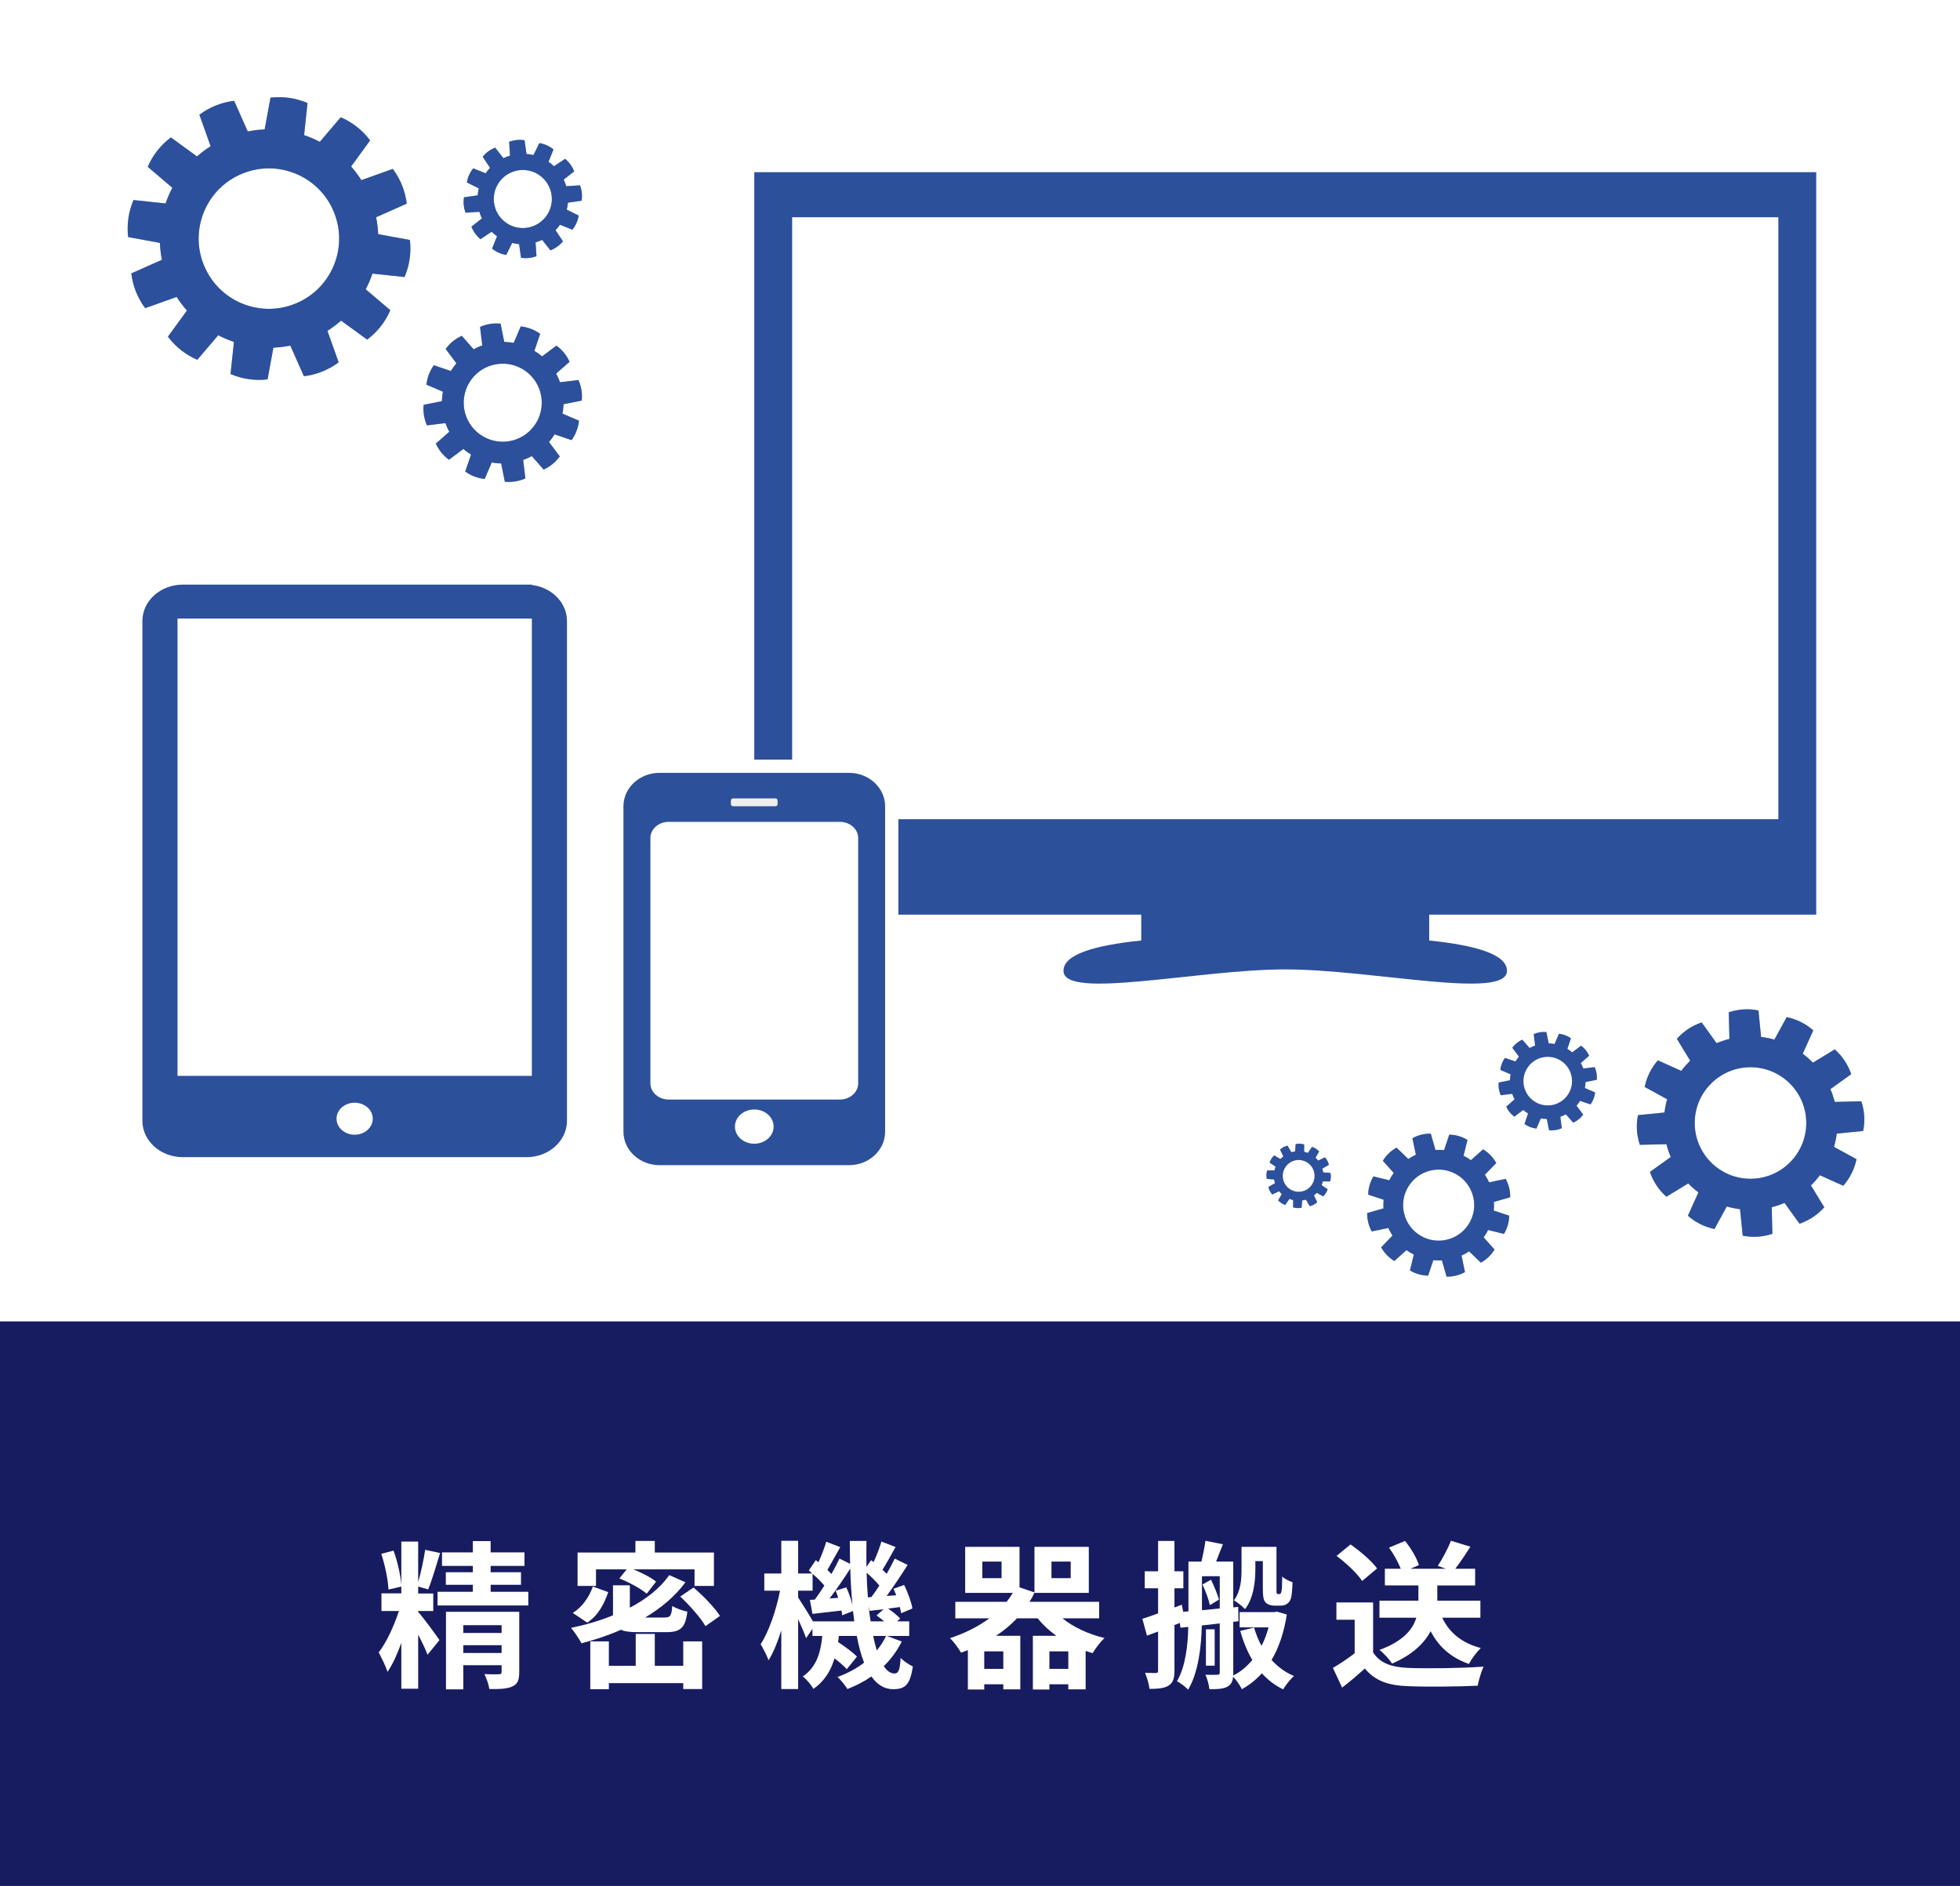
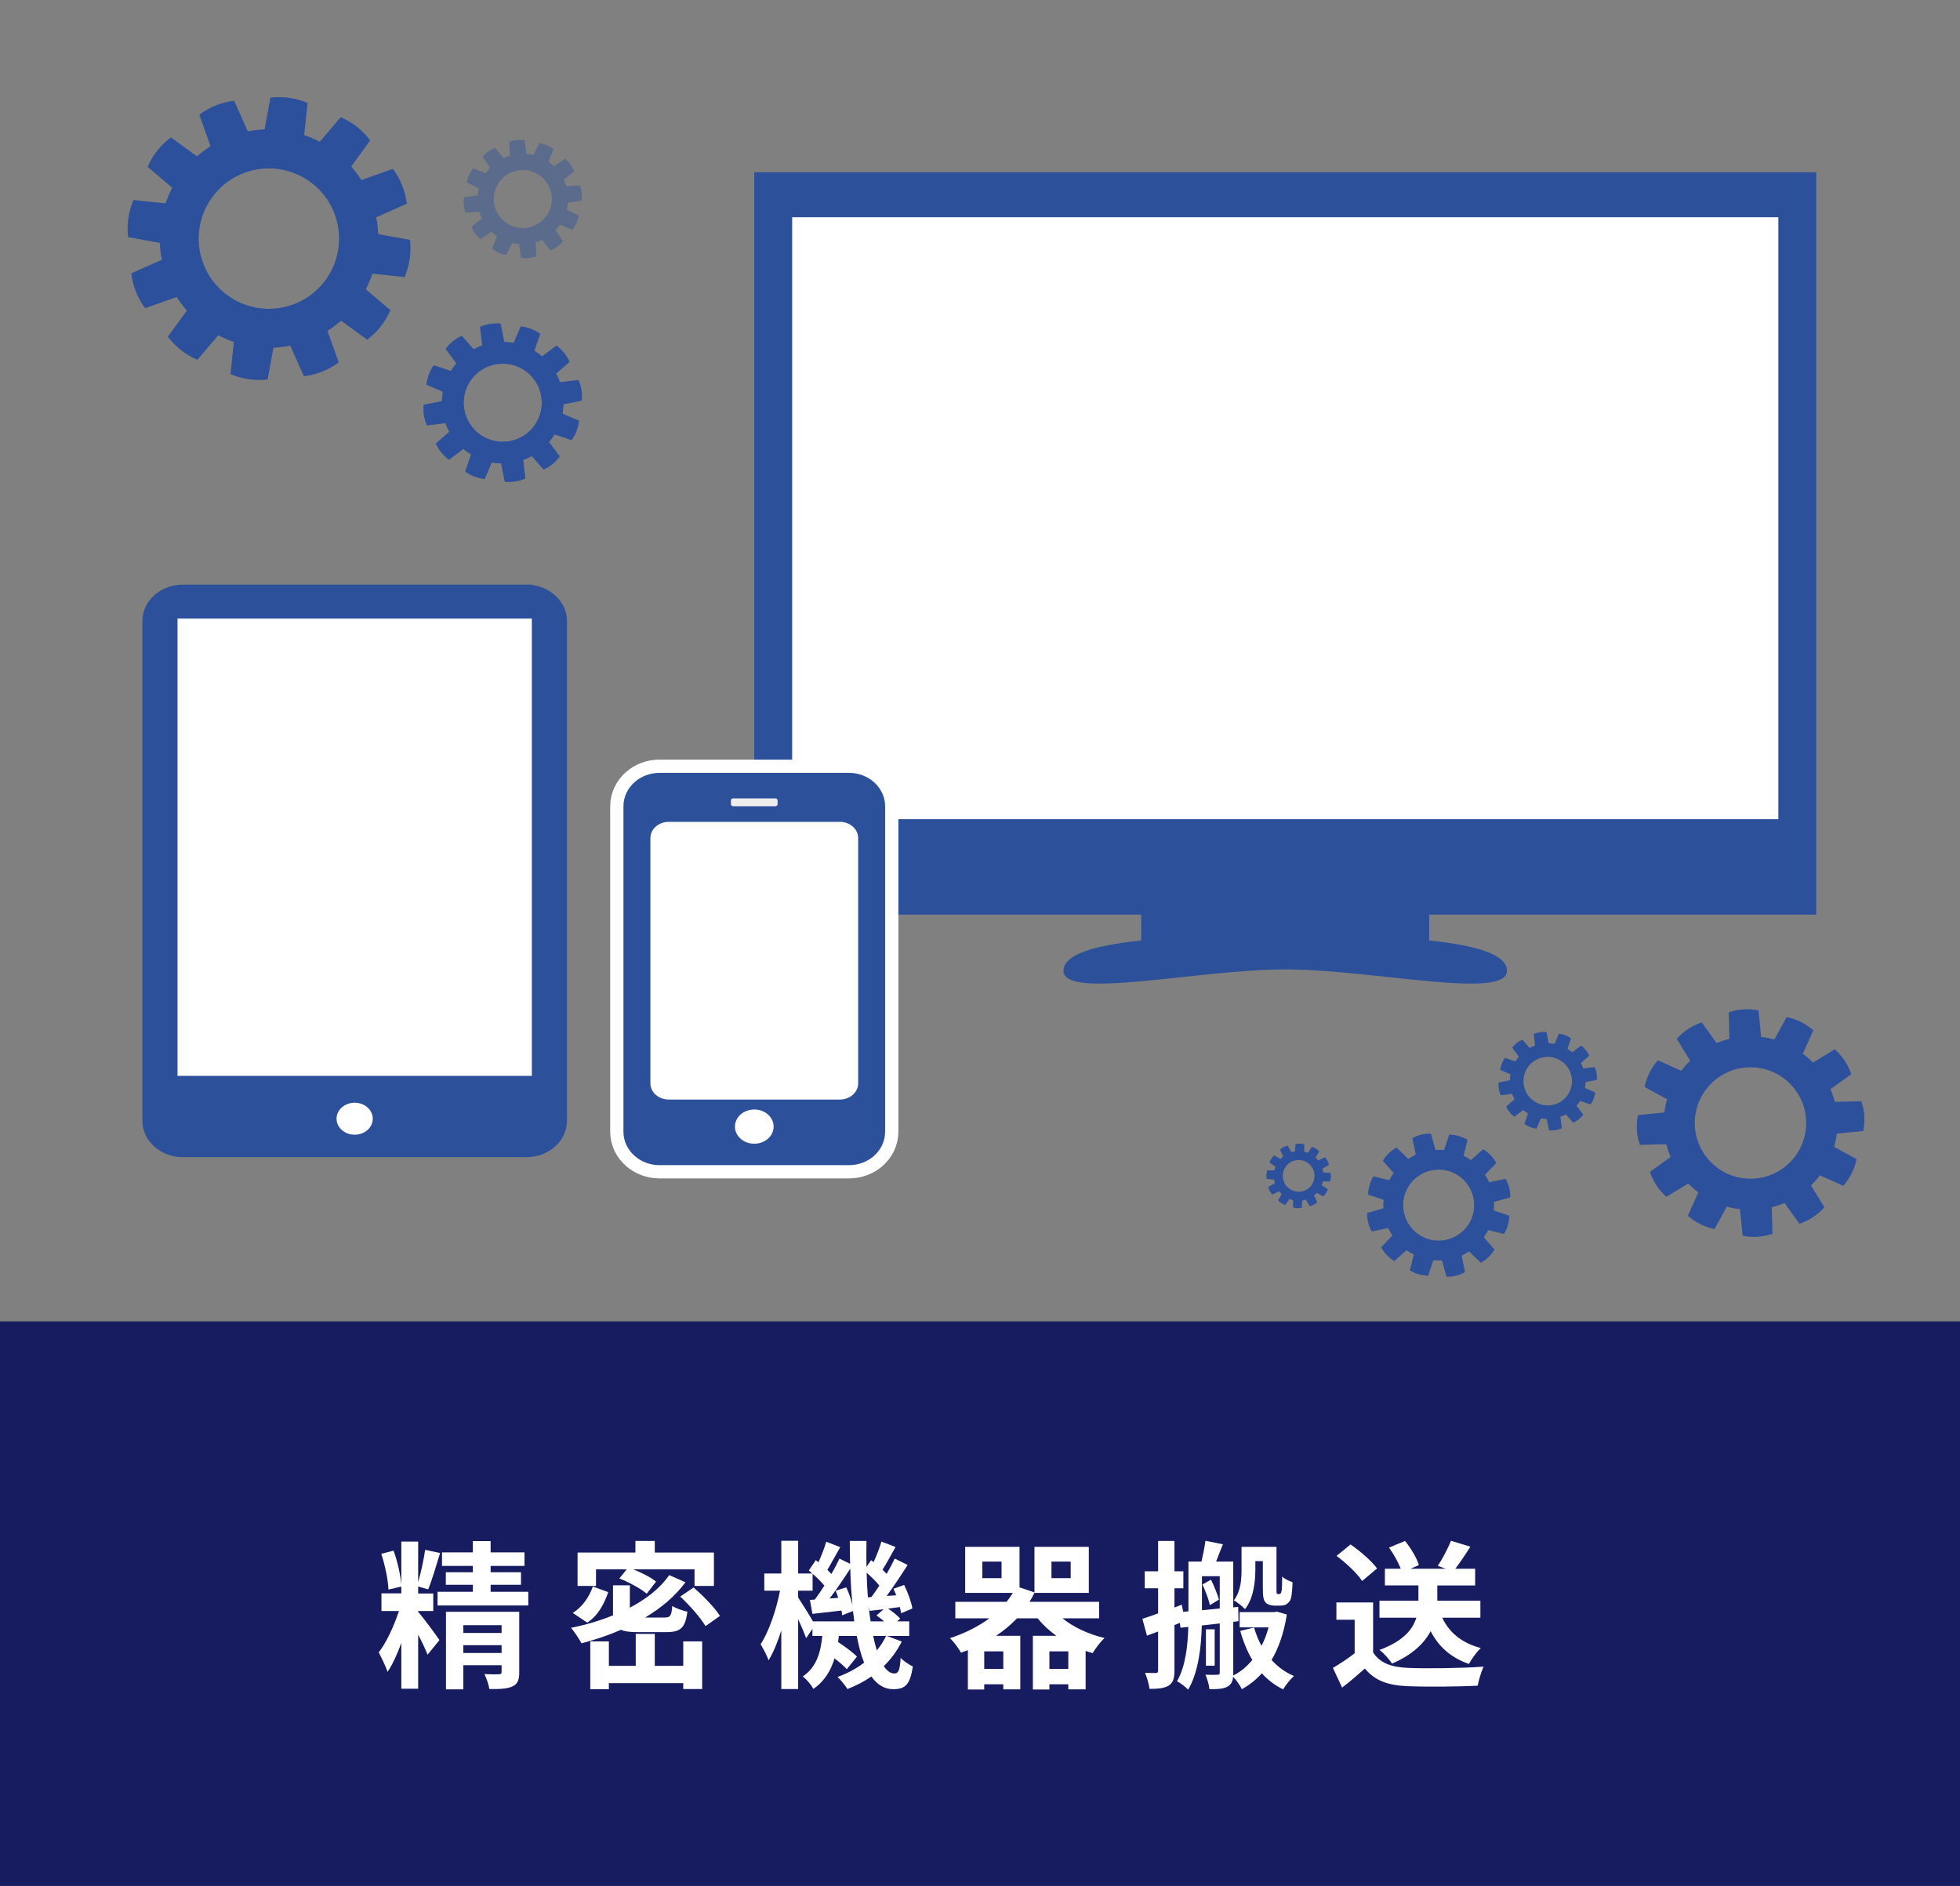
<svg xmlns="http://www.w3.org/2000/svg" id="_レイヤー_1" viewBox="0 0 370 356.07">
  <rect x="0" y="0" width="370" height="356.07" fill="#808080" stroke="none" />
  <defs>
    <style>.cls-1,.cls-2,.cls-3,.cls-4{fill:#fff;}.cls-2{stroke-miterlimit:10;}.cls-2,.cls-3{stroke:#fff;stroke-width:10px;}.cls-5,.cls-6,.cls-7,.cls-8{fill:#2d509b;}.cls-5,.cls-7,.cls-4{stroke:#2d509b;}.cls-5,.cls-4{stroke-width:2px;}.cls-3,.cls-7{stroke-linecap:round;stroke-linejoin:round;}.cls-6{opacity:.44;}.cls-9{fill:#eeeeef;}.cls-7{stroke-width:5px;}.cls-10{fill:#171c61;}</style>
  </defs>
-   <rect class="cls-1" width="370" height="250" />
  <rect class="cls-10" y="249.49" width="370" height="106.59" />
  <g>
    <path class="cls-1" d="M79,304.41c.78,.84,3.39,4.38,3.96,5.25l-2.25,2.76c-.36-.96-1.05-2.43-1.77-3.78v10.2h-3.18v-8.64c-.78,2.13-1.65,4.08-2.61,5.46-.33-1.08-1.14-2.67-1.65-3.69,1.47-1.86,2.91-5.07,3.81-7.8h-3.3v-3.33h3.75v-1.29l-2.43,.57c-.06-1.8-.66-4.65-1.35-6.75l2.31-.6c.75,2.01,1.32,4.62,1.47,6.45v-8.16h3.18v7.65c.54-1.83,1.05-4.29,1.32-6.09l2.82,.6c-.72,2.34-1.53,5.13-2.25,6.87l-1.89-.54v1.32h2.85v3.3h-2.85v.3l.06-.06Zm20.73-3.87v2.58h-17.13v-2.58h6.66v-1.32h-5.1v-2.37h5.1v-1.2h-5.82v-2.55h5.82v-2.13h3.36v2.13h6.39v2.55h-6.39v1.2h5.73v2.37h-5.73v1.32h7.11Zm-1.71,15.18c0,1.47-.3,2.25-1.32,2.7-.96,.45-2.4,.51-4.32,.48-.12-.84-.54-2.01-.93-2.82,1.11,.06,2.37,.06,2.73,.03,.39,0,.51-.12,.51-.45v-1.26h-7.23v4.56h-3.27v-14.64h13.83v11.4Zm-10.56-8.88v1.47h7.23v-1.47h-7.23Zm7.23,5.25v-1.47h-7.23v1.47h7.23Z" />
    <path class="cls-1" d="M120.4,308.16c-1.44,0-2.46-.12-3.18-.45-2.37,1.05-4.89,1.89-7.44,2.55-.42-.75-1.35-2.19-1.98-2.91,2.76-.57,5.46-1.35,7.92-2.37v-5.67h3.18v4.23c3.09-1.62,5.7-3.66,7.44-6.15l3.06,1.35c-1.95,2.64-4.59,4.86-7.62,6.66h3.63c1.14,0,1.35-.3,1.5-2.19,.66,.45,1.98,.9,2.85,1.08-.39,3.09-1.29,3.87-4.05,3.87h-5.31Zm-5.58-7.56c-.75,2.22-1.92,4.44-3.96,5.76l-2.73-1.83c1.83-1.14,3.12-3.06,3.78-4.98l2.91,1.05Zm-2.31-1.17h-3.48v-6.3h10.92v-2.19h3.66v2.19h11.16v6.3h-3.66v-3.12h-11.55c1.59,.63,3.33,1.53,4.29,2.31l-1.77,2.28c-1.11-.96-3.33-2.16-5.16-2.88l1.38-1.71h-5.79v3.12Zm16.47,10.47h3.57v9h-3.57v-1.11h-14.04v1.14h-3.51v-9.03h3.51v4.62h5.07v-6.03h3.6v6.03h5.37v-4.62Zm1.95-10.17c1.77,1.53,3.99,3.78,4.98,5.37l-2.73,1.92c-.9-1.56-3-3.93-4.77-5.58l2.52-1.71Z" />
    <path class="cls-1" d="M170.23,309.93c-.87,1.74-2.01,3.3-3.39,4.65,.6,.9,1.26,1.38,2.01,1.38s1.02-.57,1.17-2.94c.66,.69,1.62,1.29,2.31,1.62-.54,3.39-1.38,4.29-3.72,4.29-1.68,0-3.03-.87-4.11-2.4-1.38,.96-2.91,1.74-4.53,2.37-.39-.66-1.26-1.71-1.86-2.28,1.89-.69,3.57-1.59,5.01-2.7-.57-1.44-1.02-3.12-1.38-5.04h-3.39c-.03,.39-.09,.78-.15,1.14,1.32,.87,2.79,1.95,3.57,2.76l-1.92,2.37c-.51-.57-1.38-1.32-2.31-2.04-.69,2.28-1.86,4.29-3.99,5.76-.39-.72-1.29-1.83-2.01-2.34,2.64-1.77,3.39-4.62,3.69-7.65h-1.86v-1.35l-1.2,1.77c-.3-.9-.9-2.28-1.5-3.6v13.2h-3.18v-11.07c-.69,2.19-1.5,4.2-2.4,5.64-.33-.93-1.02-2.22-1.5-3.03,1.56-2.37,2.97-6.54,3.66-10.11h-2.97v-3.24h3.21v-6.18h3.18v6.18h2.67c-.21-.21-.45-.39-.66-.57l1.32-1.95,.51,.39c.57-1.26,1.14-2.76,1.47-3.87l2.64,1.02c-.84,1.44-1.71,3.09-2.43,4.29,.27,.27,.54,.54,.75,.78,.6-1.02,1.11-2.01,1.53-2.91l2.01,.99c-.03-1.41-.06-2.85-.06-4.32h3.15c-.03,1.68-.03,3.3,0,4.89l.87-1.26,.48,.36c.57-1.23,1.14-2.73,1.47-3.87l2.67,1.02c-.84,1.5-1.71,3.12-2.46,4.29,.27,.27,.54,.54,.78,.78,.57-.99,1.11-2.01,1.53-2.88l2.43,1.2c-1.2,1.89-2.64,4.08-3.96,5.85l1.8-.12c-.15-.42-.33-.84-.51-1.23l2.01-.72c.69,1.41,1.38,3.27,1.56,4.44l-2.13,.9c-.06-.33-.12-.75-.24-1.17l-2.22,.3c.87,.57,1.8,1.32,2.28,1.89l-.57,.51h2.28v2.76h-4.2l2.79,1.05Zm-8.97-3.81c-.06-.63-.15-1.29-.24-1.95l-2.04,.81c-.03-.27-.06-.57-.12-.9-1.95,.21-3.81,.45-5.49,.63l-.48-2.64,.93-.06c.57-.78,1.2-1.68,1.8-2.64-.57-.69-1.41-1.53-2.22-2.22v3.18h-2.73v1.29c.63,.93,2.07,3.24,2.79,4.5h7.8Zm-1.5-6.42c.48,1.02,.93,2.31,1.17,3.36-.21-2.19-.36-4.5-.42-6.9-1.2,1.86-2.61,3.96-3.9,5.64l1.62-.12c-.15-.48-.3-.93-.48-1.35l2.01-.63Zm4.74,1.83c.48-.63,.99-1.38,1.5-2.16-.63-.78-1.53-1.68-2.4-2.43,.03,1.62,.12,3.15,.24,4.65l.66-.06Zm2.4,4.59c-.45-.39-.96-.78-1.44-1.11l1.35-1.17c-.93,.09-1.8,.21-2.64,.3l-.18-.84c.09,.99,.21,1.92,.36,2.82h2.55Zm-2.07,2.76c.21,.99,.45,1.92,.69,2.73,.69-.84,1.29-1.74,1.74-2.73h-2.43Z" />
    <path class="cls-1" d="M200.56,305.55c2.1,1.68,4.92,3,7.95,3.72-.78,.69-1.74,2.01-2.25,2.85-.45-.12-.9-.27-1.32-.42v7.26h-3.27v-.96h-3.57v.99h-3.12v-10.14h4.44c-1.35-.96-2.55-2.07-3.54-3.3h-3.9c-1.17,1.23-2.49,2.34-3.96,3.3h4.59v10.11h-3.21v-.96h-3.6v.99h-3.09v-7.44c-.42,.18-.84,.33-1.29,.48-.42-.75-1.41-2.13-2.1-2.73,2.82-.93,5.34-2.19,7.44-3.75h-6.42v-3.12h9.69c.42-.54,.81-1.11,1.17-1.68h-9v-8.7h10.26v7.65l2.82,.96v-8.61h10.26v8.7h-10.26v-.03c-.27,.6-.6,1.17-.93,1.71h13.14v3.12h-6.93Zm-11.49-10.71h-3.63v3.12h3.63v-3.12Zm.33,16.95h-3.6v3.3h3.6v-3.3Zm12.27,3.3v-3.3h-3.57v3.3h3.57Zm-3.18-17.13h3.63v-3.12h-3.63v3.12Z" />
    <path class="cls-1" d="M242.92,304.83c-.54,3.45-1.53,6.3-2.88,8.58,1.17,1.29,2.58,2.34,4.23,3.03-.69,.6-1.59,1.74-2.04,2.52-1.56-.75-2.88-1.77-4.02-3.03-1.11,1.23-2.37,2.22-3.78,3-.33-.69-1.02-1.74-1.65-2.34-.09,.87-.36,1.41-.96,1.8-.78,.48-1.86,.54-3.51,.54-.06-.75-.42-2.01-.75-2.73,.96,.03,1.95,.03,2.28,0,.33,0,.42-.09,.42-.45v-9.24l-3.39,.39c-.09,3.96-.63,8.85-2.58,12.12-.42-.48-1.53-1.32-2.1-1.59,1.65-2.88,2.04-6.84,2.13-10.26l-1.47,.15-.12-.9-1.02,.39v8.61c0,1.47-.27,2.28-1.08,2.82-.84,.51-1.95,.63-3.63,.63-.09-.84-.48-2.16-.84-3.03,.87,.03,1.74,.03,2.04,.03,.33,0,.42-.12,.42-.48v-7.35c-.72,.27-1.44,.54-2.1,.78l-.87-3.18c.84-.27,1.86-.6,2.97-1.02v-4.74h-2.52v-3.21h2.52v-5.73h3.09v5.73h1.68v3.21h-1.68v3.63l1.38-.54,.27,1.35,.99-.09v-9.39h2.46c.3-1.29,.6-2.79,.75-3.93l3.3,.66c-.45,1.08-.9,2.25-1.29,3.27h3.24v8.64l.93-.09,.06,2.7-.99,.12v9.57c0,.21,0,.39-.03,.57,1.38-.66,2.58-1.68,3.63-2.94-.96-1.62-1.71-3.45-2.28-5.49l2.61-.63c.36,1.23,.81,2.4,1.41,3.45,.54-1.05,.99-2.22,1.32-3.48h-5.46v-2.88h6.51l.54-.09,1.86,.54Zm-12.66-1.14v-6.09h-3.36v6.42l3.36-.33Zm-1.65-5.43c.6,1.23,1.23,2.79,1.5,3.75l-1.71,1.05c-.21-1.02-.84-2.7-1.41-3.9l1.62-.9Zm.69,16.23h-1.65v-6.87h1.65v6.87Zm7.68-18.21c0,2.34-.33,5.49-1.95,7.53-.45-.48-1.5-1.35-2.1-1.65,1.35-1.8,1.44-4.08,1.44-5.94v-4.17h6.6v7.8c0,.54,0,.87,.03,.96,.06,.12,.12,.15,.24,.15h.27c.12,0,.21-.03,.24-.12,.09-.09,.15-.27,.21-.66,.06-.42,.06-1.35,.09-2.52,.45,.45,1.29,.84,1.95,1.08-.03,1.14-.15,2.55-.3,3.03-.15,.51-.45,.87-.81,1.08-.3,.24-.81,.3-1.23,.3h-1.11c-.57,0-1.23-.18-1.62-.57-.39-.45-.54-.99-.54-2.79v-5.04h-1.41v1.53Z" />
    <path class="cls-1" d="M259.21,311.97c1.23,2.01,3.48,2.82,6.6,2.94,3.51,.15,10.26,.06,14.25-.24-.39,.84-.93,2.58-1.11,3.6-3.6,.18-9.63,.24-13.2,.09-3.69-.15-6.15-.99-8.1-3.33-1.32,1.17-2.64,2.34-4.29,3.6l-1.74-3.72c1.29-.75,2.79-1.74,4.11-2.76v-6.33h-3.45v-3.27h6.93v9.42Zm-2.07-13.47c-.93-1.44-3.06-3.42-4.83-4.74l2.64-2.16c1.8,1.26,3.99,3.12,5.01,4.53l-2.82,2.37Zm15.12,6.93c1.32,2.82,3.72,4.8,7.29,5.73-.75,.69-1.77,2.07-2.25,3-3.39-1.17-5.7-3.24-7.23-6.18-1.2,2.25-3.39,4.44-7.29,6.12-.45-.75-1.56-1.98-2.37-2.58,4.56-1.68,6.3-3.93,6.96-6.09h-6.96v-3.21h7.35v-2.88h-6.33v-3.15h3c-.48-1.2-1.32-2.76-2.22-3.99l3.03-1.26c1.11,1.38,2.22,3.24,2.61,4.56l-1.59,.69h6.69l-1.53-.54c.87-1.32,1.92-3.3,2.49-4.74l3.66,1.11c-.96,1.53-1.98,3.03-2.85,4.17h3.75v3.15h-7.14v2.88h8.13v3.21h-7.2Z" />
  </g>
  <g>
    <g>
      <path class="cls-8" d="M269.8,177.57v-7.85h-54.36v7.85c-8.98,.93-14.68,2.66-14.68,5.73,0,5.58,25.41-.27,41.86-.27s41.86,5.85,41.86,.27c0-3.07-5.7-4.8-14.68-5.73Z" />
      <rect class="cls-8" x="142.39" y="32.51" width="200.47" height="140.18" />
    </g>
    <rect class="cls-1" x="149.54" y="41.02" width="186.17" height="113.65" />
  </g>
  <g>
    <g>
      <path class="cls-3" d="M164.59,213.68c0,2.1-1.94,3.81-4.31,3.81h-35.78c-2.37,0-4.31-1.72-4.31-3.81v-61.45c0-2.1,1.94-3.81,4.31-3.81h35.78c2.37,0,4.31,1.72,4.31,3.81v61.45Z" />
      <path class="cls-3" d="M146.04,212.71c0,1.78-1.63,3.23-3.65,3.23s-3.65-1.44-3.65-3.23,1.63-3.23,3.65-3.23,3.65,1.44,3.65,3.23Z" />
      <path class="cls-3" d="M146.79,151.84c0,.21-.19,.38-.43,.38h-7.95c-.24,0-.43-.17-.43-.38v-.72c0-.21,.19-.38,.43-.38h7.95c.24,0,.43,.17,.43,.38v.72Z" />
-       <path class="cls-3" d="M162,204.55c0,1.68-1.55,3.05-3.45,3.05h-32.32c-1.9,0-3.45-1.37-3.45-3.05v-46.33c0-1.68,1.55-3.05,3.45-3.05h32.32c1.9,0,3.45,1.37,3.45,3.05v46.33Z" />
    </g>
-     <path class="cls-2" d="M146.04,212.71c0,1.78-1.63,3.23-3.65,3.23s-3.65-1.44-3.65-3.23,1.63-3.23,3.65-3.23,3.65,1.44,3.65,3.23Z" />
    <path class="cls-2" d="M146.79,151.84c0,.21-.19,.38-.43,.38h-7.95c-.24,0-.43-.17-.43-.38v-.72c0-.21,.19-.38,.43-.38h7.95c.24,0,.43,.17,.43,.38v.72Z" />
    <path class="cls-2" d="M162,204.55c0,1.68-1.55,3.05-3.45,3.05h-32.32c-1.9,0-3.45-1.37-3.45-3.05v-46.33c0-1.68,1.55-3.05,3.45-3.05h32.32c1.9,0,3.45,1.37,3.45,3.05v46.33Z" />
  </g>
  <g>
    <g>
      <path class="cls-5" d="M99.41,111.38H34.5c-3.64,0-6.62,2.63-6.62,5.85v94.4c0,3.22,2.98,5.85,6.62,5.85H99.41c3.64,0,6.62-2.63,6.62-5.85V117.24c0-3.22-2.98-5.85-6.62-5.85Zm-32.46,102.02c-1.72,0-3.12-1.23-3.12-2.76s1.4-2.76,3.12-2.76,3.12,1.23,3.12,2.76-1.4,2.76-3.12,2.76Z" />
      <rect class="cls-4" x="32.51" y="115.79" width="68.89" height="88.34" />
    </g>
    <path class="cls-1" d="M70.37,211.22c0,1.67-1.53,3.02-3.42,3.02s-3.42-1.35-3.42-3.02,1.53-3.02,3.42-3.02,3.42,1.35,3.42,3.02Z" />
  </g>
  <g>
    <path class="cls-8" d="M346.72,214.03l5-.5c.37-1.81,.28-3.73-.35-5.6l-5.02,.12c-.05-.21-.11-.42-.17-.63-.18-.61-.39-1.21-.64-1.79l3.92-2.82c-.63-1.87-1.72-3.46-3.1-4.68l-4.13,2.51c-.59-.61-1.23-1.18-1.92-1.69l1.99-4.41c-1.43-1.26-3.16-2.12-5.02-2.5l-2.32,4.24c-.61-.17-1.23-.31-1.86-.41-.21-.04-.43-.06-.65-.09l-.5-5c-1.81-.37-3.73-.28-5.6,.35l.12,5.02c-.21,.05-.42,.11-.63,.17-.61,.18-1.21,.39-1.79,.64l-2.82-3.92c-1.87,.63-3.46,1.72-4.68,3.1l2.52,4.13c-.61,.59-1.18,1.23-1.69,1.92l-4.41-1.99c-1.26,1.43-2.12,3.16-2.5,5.02l4.24,2.32c-.17,.61-.31,1.22-.41,1.86-.04,.22-.06,.43-.09,.65l-5,.5c-.37,1.81-.28,3.73,.35,5.6l5.02-.12c.05,.21,.11,.42,.17,.63,.18,.61,.39,1.21,.64,1.79l-3.92,2.82c.63,1.87,1.72,3.46,3.1,4.68l4.13-2.51c.59,.61,1.23,1.18,1.92,1.69l-1.99,4.41c1.43,1.26,3.16,2.12,5.02,2.5l2.32-4.24c.61,.17,1.23,.31,1.86,.41,.22,.04,.43,.06,.65,.09l.5,5c1.81,.37,3.73,.28,5.6-.35l-.12-5.02c.21-.05,.42-.11,.63-.17,.61-.18,1.21-.39,1.79-.64l2.82,3.92c1.87-.63,3.46-1.72,4.68-3.1l-2.52-4.13c.61-.59,1.18-1.23,1.69-1.92l4.41,1.99c1.26-1.43,2.12-3.16,2.5-5.02l-4.24-2.32c.17-.61,.31-1.23,.42-1.86,.03-.21,.06-.43,.09-.65Zm-15.62,8.51c-5.8,.36-10.8-4.06-11.16-9.86-.36-5.8,4.06-10.8,9.86-11.16,5.8-.36,10.8,4.06,11.16,9.86,.36,5.8-4.06,10.8-9.86,11.16Z" />
    <path class="cls-6" d="M346.72,214.03l5-.5c.37-1.81,.28-3.73-.35-5.6l-5.02,.12c-.05-.21-.11-.42-.17-.63-.18-.61-.39-1.21-.64-1.79l3.92-2.82c-.63-1.87-1.72-3.46-3.1-4.68l-4.13,2.51c-.59-.61-1.23-1.18-1.92-1.69l1.99-4.41c-1.43-1.26-3.16-2.12-5.02-2.5l-2.32,4.24c-.61-.17-1.23-.31-1.86-.41-.21-.04-.43-.06-.65-.09l-.5-5c-1.81-.37-3.73-.28-5.6,.35l.12,5.02c-.21,.05-.42,.11-.63,.17-.61,.18-1.21,.39-1.79,.64l-2.82-3.92c-1.87,.63-3.46,1.72-4.68,3.1l2.52,4.13c-.61,.59-1.18,1.23-1.69,1.92l-4.41-1.99c-1.26,1.43-2.12,3.16-2.5,5.02l4.24,2.32c-.17,.61-.31,1.22-.41,1.86-.04,.22-.06,.43-.09,.65l-5,.5c-.37,1.81-.28,3.73,.35,5.6l5.02-.12c.05,.21,.11,.42,.17,.63,.18,.61,.39,1.21,.64,1.79l-3.92,2.82c.63,1.87,1.72,3.46,3.1,4.68l4.13-2.51c.59,.61,1.23,1.18,1.92,1.69l-1.99,4.41c1.43,1.26,3.16,2.12,5.02,2.5l2.32-4.24c.61,.17,1.23,.31,1.86,.41,.22,.04,.43,.06,.65,.09l.5,5c1.81,.37,3.73,.28,5.6-.35l-.12-5.02c.21-.05,.42-.11,.63-.17,.61-.18,1.21-.39,1.79-.64l2.82,3.92c1.87-.63,3.46-1.72,4.68-3.1l-2.52-4.13c.61-.59,1.18-1.23,1.69-1.92l4.41,1.99c1.26-1.43,2.12-3.16,2.5-5.02l-4.24-2.32c.17-.61,.31-1.23,.42-1.86,.03-.21,.06-.43,.09-.65Zm-15.62,8.51c-5.8,.36-10.8-4.06-11.16-9.86-.36-5.8,4.06-10.8,9.86-11.16,5.8-.36,10.8,4.06,11.16,9.86,.36,5.8-4.06,10.8-9.86,11.16Z" />
  </g>
  <g>
    <path class="cls-8" d="M71,41.02l5.78-2.57c-.27-2.3-1.14-4.57-2.62-6.56l-5.95,2.12c-.15-.23-.3-.46-.45-.69-.46-.66-.95-1.29-1.47-1.89l3.58-4.92c-1.49-1.99-3.42-3.46-5.55-4.37l-3.95,4.64c-.95-.5-1.94-.92-2.96-1.27l.64-6.06c-2.2-.94-4.62-1.29-6.99-1.01l-1.1,5.99c-.79,.03-1.59,.11-2.38,.24-.27,.04-.54,.09-.81,.15l-2.57-5.78c-2.3,.27-4.57,1.14-6.56,2.62l2.12,5.95c-.23,.15-.46,.3-.69,.45-.66,.46-1.29,.95-1.89,1.47l-4.92-3.58c-1.99,1.49-3.46,3.42-4.37,5.55l4.64,3.95c-.5,.95-.92,1.94-1.27,2.96l-6.06-.64c-.94,2.2-1.29,4.62-1.01,6.99l5.99,1.1c.03,.79,.11,1.59,.24,2.38,.04,.27,.09,.54,.15,.81l-5.78,2.57c.27,2.3,1.13,4.57,2.62,6.56l5.95-2.12c.15,.23,.3,.46,.45,.69,.46,.66,.95,1.29,1.47,1.89l-3.58,4.92c1.49,1.99,3.42,3.46,5.55,4.37l3.95-4.64c.95,.5,1.94,.92,2.96,1.27l-.64,6.06c2.2,.94,4.62,1.29,6.99,1.01l1.1-5.99c.79-.03,1.59-.11,2.38-.24,.27-.04,.54-.09,.81-.15l2.57,5.78c2.3-.27,4.57-1.14,6.56-2.62l-2.12-5.95c.23-.15,.46-.3,.69-.45,.66-.46,1.29-.95,1.89-1.47l4.92,3.58c1.99-1.49,3.46-3.42,4.37-5.55l-4.64-3.95c.5-.95,.92-1.94,1.27-2.96l6.06,.64c.94-2.2,1.29-4.62,1.01-6.99l-5.99-1.1c-.03-.79-.11-1.59-.24-2.38-.04-.27-.09-.54-.15-.81Zm-15.32,16.34c-6.8,2.72-14.52-.59-17.23-7.39-2.72-6.8,.59-14.52,7.39-17.23,6.8-2.72,14.52,.59,17.23,7.39,2.72,6.8-.59,14.52-7.39,17.23Z" />
    <path class="cls-6" d="M71,41.02l5.78-2.57c-.27-2.3-1.14-4.57-2.62-6.56l-5.95,2.12c-.15-.23-.3-.46-.45-.69-.46-.66-.95-1.29-1.47-1.89l3.58-4.92c-1.49-1.99-3.42-3.46-5.55-4.37l-3.95,4.64c-.95-.5-1.94-.92-2.96-1.27l.64-6.06c-2.2-.94-4.62-1.29-6.99-1.01l-1.1,5.99c-.79,.03-1.59,.11-2.38,.24-.27,.04-.54,.09-.81,.15l-2.57-5.78c-2.3,.27-4.57,1.14-6.56,2.62l2.12,5.95c-.23,.15-.46,.3-.69,.45-.66,.46-1.29,.95-1.89,1.47l-4.92-3.58c-1.99,1.49-3.46,3.42-4.37,5.55l4.64,3.95c-.5,.95-.92,1.94-1.27,2.96l-6.06-.64c-.94,2.2-1.29,4.62-1.01,6.99l5.99,1.1c.03,.79,.11,1.59,.24,2.38,.04,.27,.09,.54,.15,.81l-5.78,2.57c.27,2.3,1.13,4.57,2.62,6.56l5.95-2.12c.15,.23,.3,.46,.45,.69,.46,.66,.95,1.29,1.47,1.89l-3.58,4.92c1.49,1.99,3.42,3.46,5.55,4.37l3.95-4.64c.95,.5,1.94,.92,2.96,1.27l-.64,6.06c2.2,.94,4.62,1.29,6.99,1.01l1.1-5.99c.79-.03,1.59-.11,2.38-.24,.27-.04,.54-.09,.81-.15l2.57,5.78c2.3-.27,4.57-1.14,6.56-2.62l-2.12-5.95c.23-.15,.46-.3,.69-.45,.66-.46,1.29-.95,1.89-1.47l4.92,3.58c1.99-1.49,3.46-3.42,4.37-5.55l-4.64-3.95c.5-.95,.92-1.94,1.27-2.96l6.06,.64c.94-2.2,1.29-4.62,1.01-6.99l-5.99-1.1c-.03-.79-.11-1.59-.24-2.38-.04-.27-.09-.54-.15-.81Zm-15.32,16.34c-6.8,2.72-14.52-.59-17.23-7.39-2.72-6.8,.59-14.52,7.39-17.23,6.8-2.72,14.52,.59,17.23,7.39,2.72,6.8-.59,14.52-7.39,17.23Z" />
  </g>
  <g>
    <path class="cls-8" d="M106.37,76.32l3.45-.69c.13-1.28-.06-2.62-.62-3.88l-3.49,.42c-.05-.14-.1-.29-.16-.43-.17-.42-.36-.82-.57-1.2l2.54-2.23c-.56-1.26-1.43-2.29-2.48-3.05l-2.71,2.03c-.46-.39-.94-.74-1.45-1.05l1.09-3.21c-1.08-.78-2.35-1.26-3.67-1.4l-1.33,3.11c-.43-.08-.87-.13-1.32-.16-.15,0-.3-.02-.46-.02l-.69-3.45c-1.28-.13-2.62,.06-3.88,.62l.42,3.49c-.14,.05-.29,.1-.43,.16-.42,.17-.82,.36-1.2,.57l-2.23-2.54c-1.26,.56-2.29,1.43-3.05,2.48l2.03,2.71c-.39,.46-.74,.94-1.05,1.45l-3.21-1.09c-.78,1.08-1.26,2.35-1.4,3.67l3.11,1.33c-.08,.43-.13,.87-.16,1.32,0,.15-.02,.31-.02,.46l-3.45,.69c-.13,1.28,.06,2.62,.62,3.88l3.49-.42c.05,.14,.1,.29,.16,.43,.17,.42,.36,.82,.57,1.2l-2.54,2.23c.56,1.26,1.43,2.29,2.48,3.05l2.71-2.03c.46,.39,.94,.74,1.45,1.05l-1.09,3.21c1.08,.78,2.35,1.26,3.67,1.4l1.33-3.11c.43,.08,.87,.13,1.32,.16,.15,0,.31,.02,.46,.02l.69,3.45c1.28,.13,2.62-.06,3.88-.62l-.42-3.49c.14-.05,.29-.1,.43-.16,.42-.17,.82-.36,1.2-.57l2.23,2.54c1.26-.56,2.29-1.43,3.05-2.48l-2.03-2.71c.39-.46,.74-.94,1.05-1.45l3.21,1.09c.78-1.08,1.26-2.35,1.4-3.67l-3.11-1.33c.08-.43,.13-.87,.16-1.32,0-.15,.02-.3,.02-.46Zm-10.3,6.99c-4.02,.64-7.8-2.09-8.44-6.11-.64-4.02,2.09-7.8,6.11-8.44,4.02-.64,7.8,2.09,8.44,6.11,.64,4.02-2.09,7.8-6.11,8.44Z" />
    <path class="cls-6" d="M106.37,76.32l3.45-.69c.13-1.28-.06-2.62-.62-3.88l-3.49,.42c-.05-.14-.1-.29-.16-.43-.17-.42-.36-.82-.57-1.2l2.54-2.23c-.56-1.26-1.43-2.29-2.48-3.05l-2.71,2.03c-.46-.39-.94-.74-1.45-1.05l1.09-3.21c-1.08-.78-2.35-1.26-3.67-1.4l-1.33,3.11c-.43-.08-.87-.13-1.32-.16-.15,0-.3-.02-.46-.02l-.69-3.45c-1.28-.13-2.62,.06-3.88,.62l.42,3.49c-.14,.05-.29,.1-.43,.16-.42,.17-.82,.36-1.2,.57l-2.23-2.54c-1.26,.56-2.29,1.43-3.05,2.48l2.03,2.71c-.39,.46-.74,.94-1.05,1.45l-3.21-1.09c-.78,1.08-1.26,2.35-1.4,3.67l3.11,1.33c-.08,.43-.13,.87-.16,1.32,0,.15-.02,.31-.02,.46l-3.45,.69c-.13,1.28,.06,2.62,.62,3.88l3.49-.42c.05,.14,.1,.29,.16,.43,.17,.42,.36,.82,.57,1.2l-2.54,2.23c.56,1.26,1.43,2.29,2.48,3.05l2.71-2.03c.46,.39,.94,.74,1.45,1.05l-1.09,3.21c1.08,.78,2.35,1.26,3.67,1.4l1.33-3.11c.43,.08,.87,.13,1.32,.16,.15,0,.31,.02,.46,.02l.69,3.45c1.28,.13,2.62-.06,3.88-.62l-.42-3.49c.14-.05,.29-.1,.43-.16,.42-.17,.82-.36,1.2-.57l2.23,2.54c1.26-.56,2.29-1.43,3.05-2.48l-2.03-2.71c.39-.46,.74-.94,1.05-1.45l3.21,1.09c.78-1.08,1.26-2.35,1.4-3.67l-3.11-1.33c.08-.43,.13-.87,.16-1.32,0-.15,.02-.3,.02-.46Zm-10.3,6.99c-4.02,.64-7.8-2.09-8.44-6.11-.64-4.02,2.09-7.8,6.11-8.44,4.02-.64,7.8,2.09,8.44,6.11,.64,4.02-2.09,7.8-6.11,8.44Z" />
  </g>
  <g>
-     <path class="cls-8" d="M107.2,38.27l2.59-.37c.15-.95,.07-1.95-.3-2.91l-2.61,.17c-.03-.11-.07-.22-.1-.33-.11-.32-.23-.62-.37-.92l1.98-1.55c-.37-.96-.97-1.76-1.71-2.37l-2.1,1.4c-.32-.31-.67-.59-1.03-.84l.94-2.34c-.77-.62-1.69-1.04-2.67-1.19l-1.12,2.26c-.32-.08-.64-.14-.97-.18-.11-.01-.23-.02-.34-.03l-.37-2.59c-.95-.15-1.95-.07-2.91,.3l.17,2.61c-.11,.03-.22,.07-.33,.1-.32,.11-.62,.23-.92,.37l-1.55-1.98c-.96,.37-1.76,.97-2.37,1.71l1.4,2.1c-.31,.32-.59,.67-.84,1.03l-2.34-.94c-.62,.77-1.04,1.69-1.19,2.67l2.25,1.12c-.08,.32-.14,.64-.18,.97-.01,.11-.02,.23-.03,.34l-2.59,.37c-.15,.95-.07,1.95,.3,2.91l2.61-.17c.03,.11,.07,.22,.1,.33,.11,.32,.23,.62,.37,.92l-1.98,1.55c.37,.96,.97,1.76,1.71,2.37l2.1-1.4c.32,.31,.67,.59,1.03,.84l-.94,2.34c.77,.62,1.69,1.04,2.67,1.19l1.12-2.26c.32,.08,.64,.14,.97,.18,.11,.01,.23,.02,.34,.03l.37,2.59c.95,.15,1.95,.07,2.91-.3l-.17-2.61c.11-.03,.22-.07,.33-.1,.32-.11,.62-.23,.92-.37l1.55,1.98c.96-.37,1.76-.97,2.37-1.71l-1.4-2.1c.31-.32,.59-.67,.84-1.03l2.34,.94c.62-.77,1.04-1.69,1.19-2.67l-2.25-1.12c.08-.32,.14-.64,.18-.97,.01-.11,.02-.23,.03-.34Zm-7.94,4.76c-3.01,.31-5.7-1.88-6.02-4.89-.31-3.01,1.88-5.7,4.89-6.02,3.01-.31,5.7,1.88,6.02,4.89,.31,3.01-1.88,5.7-4.89,6.02Z" />
    <path class="cls-6" d="M107.2,38.27l2.59-.37c.15-.95,.07-1.95-.3-2.91l-2.61,.17c-.03-.11-.07-.22-.1-.33-.11-.32-.23-.62-.37-.92l1.98-1.55c-.37-.96-.97-1.76-1.71-2.37l-2.1,1.4c-.32-.31-.67-.59-1.03-.84l.94-2.34c-.77-.62-1.69-1.04-2.67-1.19l-1.12,2.26c-.32-.08-.64-.14-.97-.18-.11-.01-.23-.02-.34-.03l-.37-2.59c-.95-.15-1.95-.07-2.91,.3l.17,2.61c-.11,.03-.22,.07-.33,.1-.32,.11-.62,.23-.92,.37l-1.55-1.98c-.96,.37-1.76,.97-2.37,1.71l1.4,2.1c-.31,.32-.59,.67-.84,1.03l-2.34-.94c-.62,.77-1.04,1.69-1.19,2.67l2.25,1.12c-.08,.32-.14,.64-.18,.97-.01,.11-.02,.23-.03,.34l-2.59,.37c-.15,.95-.07,1.95,.3,2.91l2.61-.17c.03,.11,.07,.22,.1,.33,.11,.32,.23,.62,.37,.92l-1.98,1.55c.37,.96,.97,1.76,1.71,2.37l2.1-1.4c.32,.31,.67,.59,1.03,.84l-.94,2.34c.77,.62,1.69,1.04,2.67,1.19l1.12-2.26c.32,.08,.64,.14,.97,.18,.11,.01,.23,.02,.34,.03l.37,2.59c.95,.15,1.95,.07,2.91-.3l-.17-2.61c.11-.03,.22-.07,.33-.1,.32-.11,.62-.23,.92-.37l1.55,1.98c.96-.37,1.76-.97,2.37-1.71l-1.4-2.1c.31-.32,.59-.67,.84-1.03l2.34,.94c.62-.77,1.04-1.69,1.19-2.67l-2.25-1.12c.08-.32,.14-.64,.18-.97,.01-.11,.02-.23,.03-.34Zm-7.94,4.76c-3.01,.31-5.7-1.88-6.02-4.89-.31-3.01,1.88-5.7,4.89-6.02,3.01-.31,5.7,1.88,6.02,4.89,.31,3.01-1.88,5.7-4.89,6.02Z" />
  </g>
  <g>
    <path class="cls-8" d="M282.01,226.93l3.08-.88c.02-1.17-.25-2.37-.86-3.47l-3.13,.65c-.06-.13-.12-.25-.18-.38-.18-.36-.39-.71-.61-1.05l2.14-2.22c-.61-1.1-1.47-1.97-2.48-2.58l-2.3,2.05c-.44-.32-.91-.6-1.39-.84l.74-2.99c-1.04-.63-2.22-.97-3.44-.99l-.97,2.92c-.4-.04-.8-.06-1.21-.05-.14,0-.28,0-.42,.02l-.88-3.08c-1.17-.02-2.37,.25-3.47,.86l.65,3.13c-.13,.06-.25,.12-.38,.18-.36,.18-.71,.39-1.05,.61l-2.22-2.14c-1.1,.61-1.97,1.47-2.58,2.48l2.05,2.3c-.32,.44-.6,.91-.84,1.39l-2.99-.74c-.63,1.04-.97,2.22-.99,3.44l2.92,.97c-.04,.4-.06,.8-.05,1.21,0,.14,0,.28,.02,.42l-3.08,.88c-.02,1.17,.25,2.37,.86,3.47l3.13-.65c.06,.13,.12,.25,.18,.38,.18,.36,.39,.71,.61,1.05l-2.14,2.22c.61,1.1,1.47,1.97,2.48,2.58l2.3-2.05c.44,.32,.91,.6,1.39,.84l-.74,2.99c1.04,.63,2.23,.97,3.44,.99l.97-2.92c.4,.04,.8,.06,1.21,.05,.14,0,.28,0,.42-.02l.88,3.08c1.17,.02,2.37-.25,3.47-.86l-.65-3.13c.13-.06,.25-.12,.38-.18,.36-.18,.71-.39,1.05-.61l2.22,2.14c1.1-.61,1.97-1.47,2.58-2.48l-2.05-2.3c.32-.44,.6-.91,.84-1.39l2.99,.74c.63-1.04,.97-2.22,.99-3.44l-2.92-.97c.04-.4,.06-.8,.05-1.21,0-.14,0-.28-.02-.42Zm-8.82,7.12c-3.6,.89-7.24-1.31-8.12-4.91-.89-3.6,1.31-7.23,4.91-8.12,3.6-.89,7.23,1.31,8.12,4.91,.89,3.6-1.31,7.23-4.91,8.12Z" />
    <path class="cls-6" d="M282.01,226.93l3.08-.88c.02-1.17-.25-2.37-.86-3.47l-3.13,.65c-.06-.13-.12-.25-.18-.38-.18-.36-.39-.71-.61-1.05l2.14-2.22c-.61-1.1-1.47-1.97-2.48-2.58l-2.3,2.05c-.44-.32-.91-.6-1.39-.84l.74-2.99c-1.04-.63-2.22-.97-3.44-.99l-.97,2.92c-.4-.04-.8-.06-1.21-.05-.14,0-.28,0-.42,.02l-.88-3.08c-1.17-.02-2.37,.25-3.47,.86l.65,3.13c-.13,.06-.25,.12-.38,.18-.36,.18-.71,.39-1.05,.61l-2.22-2.14c-1.1,.61-1.97,1.47-2.58,2.48l2.05,2.3c-.32,.44-.6,.91-.84,1.39l-2.99-.74c-.63,1.04-.97,2.22-.99,3.44l2.92,.97c-.04,.4-.06,.8-.05,1.21,0,.14,0,.28,.02,.42l-3.08,.88c-.02,1.17,.25,2.37,.86,3.47l3.13-.65c.06,.13,.12,.25,.18,.38,.18,.36,.39,.71,.61,1.05l-2.14,2.22c.61,1.1,1.47,1.97,2.48,2.58l2.3-2.05c.44,.32,.91,.6,1.39,.84l-.74,2.99c1.04,.63,2.23,.97,3.44,.99l.97-2.92c.4,.04,.8,.06,1.21,.05,.14,0,.28,0,.42-.02l.88,3.08c1.17,.02,2.37-.25,3.47-.86l-.65-3.13c.13-.06,.25-.12,.38-.18,.36-.18,.71-.39,1.05-.61l2.22,2.14c1.1-.61,1.97-1.47,2.58-2.48l-2.05-2.3c.32-.44,.6-.91,.84-1.39l2.99,.74c.63-1.04,.97-2.22,.99-3.44l-2.92-.97c.04-.4,.06-.8,.05-1.21,0-.14,0-.28-.02-.42Zm-8.82,7.12c-3.6,.89-7.24-1.31-8.12-4.91-.89-3.6,1.31-7.23,4.91-8.12,3.6-.89,7.23,1.31,8.12,4.91,.89,3.6-1.31,7.23-4.91,8.12Z" />
  </g>
  <path class="cls-8" d="M299.3,204.31l2.14-.43c.08-.8-.04-1.63-.39-2.41l-2.17,.26c-.03-.09-.07-.18-.1-.27-.1-.26-.22-.51-.35-.75l1.58-1.39c-.35-.78-.89-1.43-1.54-1.9l-1.68,1.26c-.28-.24-.58-.46-.9-.65l.68-1.99c-.67-.48-1.46-.79-2.28-.87l-.83,1.93c-.27-.05-.54-.08-.82-.1-.09,0-.19,0-.28-.01l-.43-2.14c-.8-.08-1.63,.04-2.41,.39l.26,2.17c-.09,.03-.18,.07-.27,.1-.26,.1-.51,.22-.75,.35l-1.39-1.58c-.78,.35-1.43,.89-1.9,1.54l1.26,1.68c-.24,.28-.46,.58-.65,.9l-1.99-.67c-.48,.67-.79,1.46-.87,2.28l1.93,.83c-.05,.27-.08,.54-.1,.82,0,.09,0,.19-.01,.29l-2.14,.43c-.08,.8,.04,1.63,.39,2.41l2.17-.26c.03,.09,.07,.18,.1,.27,.1,.26,.22,.51,.35,.75l-1.58,1.39c.35,.78,.89,1.43,1.54,1.9l1.68-1.26c.28,.24,.58,.46,.9,.65l-.68,1.99c.67,.48,1.46,.79,2.28,.87l.83-1.93c.27,.05,.54,.08,.82,.1,.09,0,.19,0,.29,.01l.43,2.14c.8,.08,1.63-.04,2.41-.39l-.26-2.17c.09-.03,.18-.07,.27-.1,.26-.1,.51-.22,.75-.35l1.39,1.58c.78-.35,1.43-.89,1.9-1.54l-1.26-1.68c.24-.28,.46-.58,.65-.9l1.99,.67c.48-.67,.79-1.46,.87-2.28l-1.93-.83c.05-.27,.08-.54,.1-.82,0-.09,0-.19,.01-.28Zm-6.4,4.34c-2.5,.4-4.85-1.3-5.25-3.8-.4-2.5,1.3-4.85,3.8-5.25s4.85,1.3,5.25,3.8c.4,2.5-1.3,4.85-3.8,5.25Z" />
  <g>
    <path class="cls-8" d="M246.53,226.49l.71,1.24c.51-.11,1-.36,1.42-.74l-.62-1.29s.1-.08,.15-.12c.14-.12,.27-.24,.39-.38l1.19,.69c.41-.38,.7-.85,.86-1.35l-1.14-.78c.09-.23,.16-.46,.22-.7h1.38c.16-.51,.18-1.07,.07-1.6l-1.38-.11c-.03-.18-.06-.36-.11-.53-.02-.06-.03-.12-.05-.18l1.24-.71c-.11-.51-.36-1-.74-1.42l-1.29,.62s-.08-.1-.12-.15c-.12-.14-.24-.27-.38-.39l.69-1.19c-.38-.41-.85-.7-1.35-.86l-.78,1.14c-.23-.09-.46-.16-.7-.22v-1.38c-.51-.16-1.07-.18-1.6-.07l-.11,1.38c-.18,.03-.36,.06-.53,.11-.06,.02-.12,.03-.18,.05l-.71-1.24c-.51,.11-1,.36-1.42,.74l.62,1.29s-.1,.08-.15,.12c-.14,.12-.27,.24-.39,.38l-1.19-.69c-.41,.38-.7,.85-.86,1.35l1.14,.78c-.09,.23-.16,.46-.22,.7h-1.38c-.16,.51-.18,1.07-.07,1.6l1.38,.11c.03,.18,.06,.36,.11,.53,.02,.06,.03,.12,.05,.18l-1.24,.71c.11,.51,.36,1,.74,1.42l1.29-.62s.08,.1,.12,.15c.12,.14,.24,.27,.38,.39l-.69,1.19c.38,.41,.85,.7,1.35,.86l.78-1.14c.23,.09,.46,.16,.7,.22v1.38c.51,.16,1.07,.18,1.6,.07l.11-1.38c.18-.03,.36-.06,.53-.11,.06-.02,.12-.03,.18-.05Zm-4.04-3.08c-.77-1.47-.2-3.29,1.27-4.06,1.47-.77,3.29-.2,4.06,1.27,.77,1.47,.2,3.29-1.27,4.06-1.47,.77-3.29,.2-4.06-1.27Z" />
    <path class="cls-6" d="M246.53,226.49l.71,1.24c.51-.11,1-.36,1.42-.74l-.62-1.29s.1-.08,.15-.12c.14-.12,.27-.24,.39-.38l1.19,.69c.41-.38,.7-.85,.86-1.35l-1.14-.78c.09-.23,.16-.46,.22-.7h1.38c.16-.51,.18-1.07,.07-1.6l-1.38-.11c-.03-.18-.06-.36-.11-.53-.02-.06-.03-.12-.05-.18l1.24-.71c-.11-.51-.36-1-.74-1.42l-1.29,.62s-.08-.1-.12-.15c-.12-.14-.24-.27-.38-.39l.69-1.19c-.38-.41-.85-.7-1.35-.86l-.78,1.14c-.23-.09-.46-.16-.7-.22v-1.38c-.51-.16-1.07-.18-1.6-.07l-.11,1.38c-.18,.03-.36,.06-.53,.11-.06,.02-.12,.03-.18,.05l-.71-1.24c-.51,.11-1,.36-1.42,.74l.62,1.29s-.1,.08-.15,.12c-.14,.12-.27,.24-.39,.38l-1.19-.69c-.41,.38-.7,.85-.86,1.35l1.14,.78c-.09,.23-.16,.46-.22,.7h-1.38c-.16,.51-.18,1.07-.07,1.6l1.38,.11c.03,.18,.06,.36,.11,.53,.02,.06,.03,.12,.05,.18l-1.24,.71c.11,.51,.36,1,.74,1.42l1.29-.62s.08,.1,.12,.15c.12,.14,.24,.27,.38,.39l-.69,1.19c.38,.41,.85,.7,1.35,.86l.78-1.14c.23,.09,.46,.16,.7,.22v1.38c.51,.16,1.07,.18,1.6,.07l.11-1.38c.18-.03,.36-.06,.53-.11,.06-.02,.12-.03,.18-.05Zm-4.04-3.08c-.77-1.47-.2-3.29,1.27-4.06,1.47-.77,3.29-.2,4.06,1.27,.77,1.47,.2,3.29-1.27,4.06-1.47,.77-3.29,.2-4.06-1.27Z" />
  </g>
  <g>
    <g>
      <path class="cls-7" d="M164.59,213.68c0,2.1-1.94,3.81-4.31,3.81h-35.78c-2.37,0-4.31-1.72-4.31-3.81v-61.45c0-2.1,1.94-3.81,4.31-3.81h35.78c2.37,0,4.31,1.72,4.31,3.81v61.45Z" />
      <path class="cls-7" d="M146.04,212.71c0,1.78-1.63,3.23-3.65,3.23s-3.65-1.44-3.65-3.23,1.63-3.23,3.65-3.23,3.65,1.44,3.65,3.23Z" />
      <path class="cls-7" d="M146.79,151.84c0,.21-.19,.38-.43,.38h-7.95c-.24,0-.43-.17-.43-.38v-.72c0-.21,.19-.38,.43-.38h7.95c.24,0,.43,.17,.43,.38v.72Z" />
      <path class="cls-7" d="M162,204.55c0,1.68-1.55,3.05-3.45,3.05h-32.32c-1.9,0-3.45-1.37-3.45-3.05v-46.33c0-1.68,1.55-3.05,3.45-3.05h32.32c1.9,0,3.45,1.37,3.45,3.05v46.33Z" />
    </g>
    <path class="cls-1" d="M146.04,212.71c0,1.78-1.63,3.23-3.65,3.23s-3.65-1.44-3.65-3.23,1.63-3.23,3.65-3.23,3.65,1.44,3.65,3.23Z" />
    <path class="cls-9" d="M146.79,151.84c0,.21-.19,.38-.43,.38h-7.95c-.24,0-.43-.17-.43-.38v-.72c0-.21,.19-.38,.43-.38h7.95c.24,0,.43,.17,.43,.38v.72Z" />
    <path class="cls-1" d="M162,204.55c0,1.68-1.55,3.05-3.45,3.05h-32.32c-1.9,0-3.45-1.37-3.45-3.05v-46.33c0-1.68,1.55-3.05,3.45-3.05h32.32c1.9,0,3.45,1.37,3.45,3.05v46.33Z" />
  </g>
</svg>